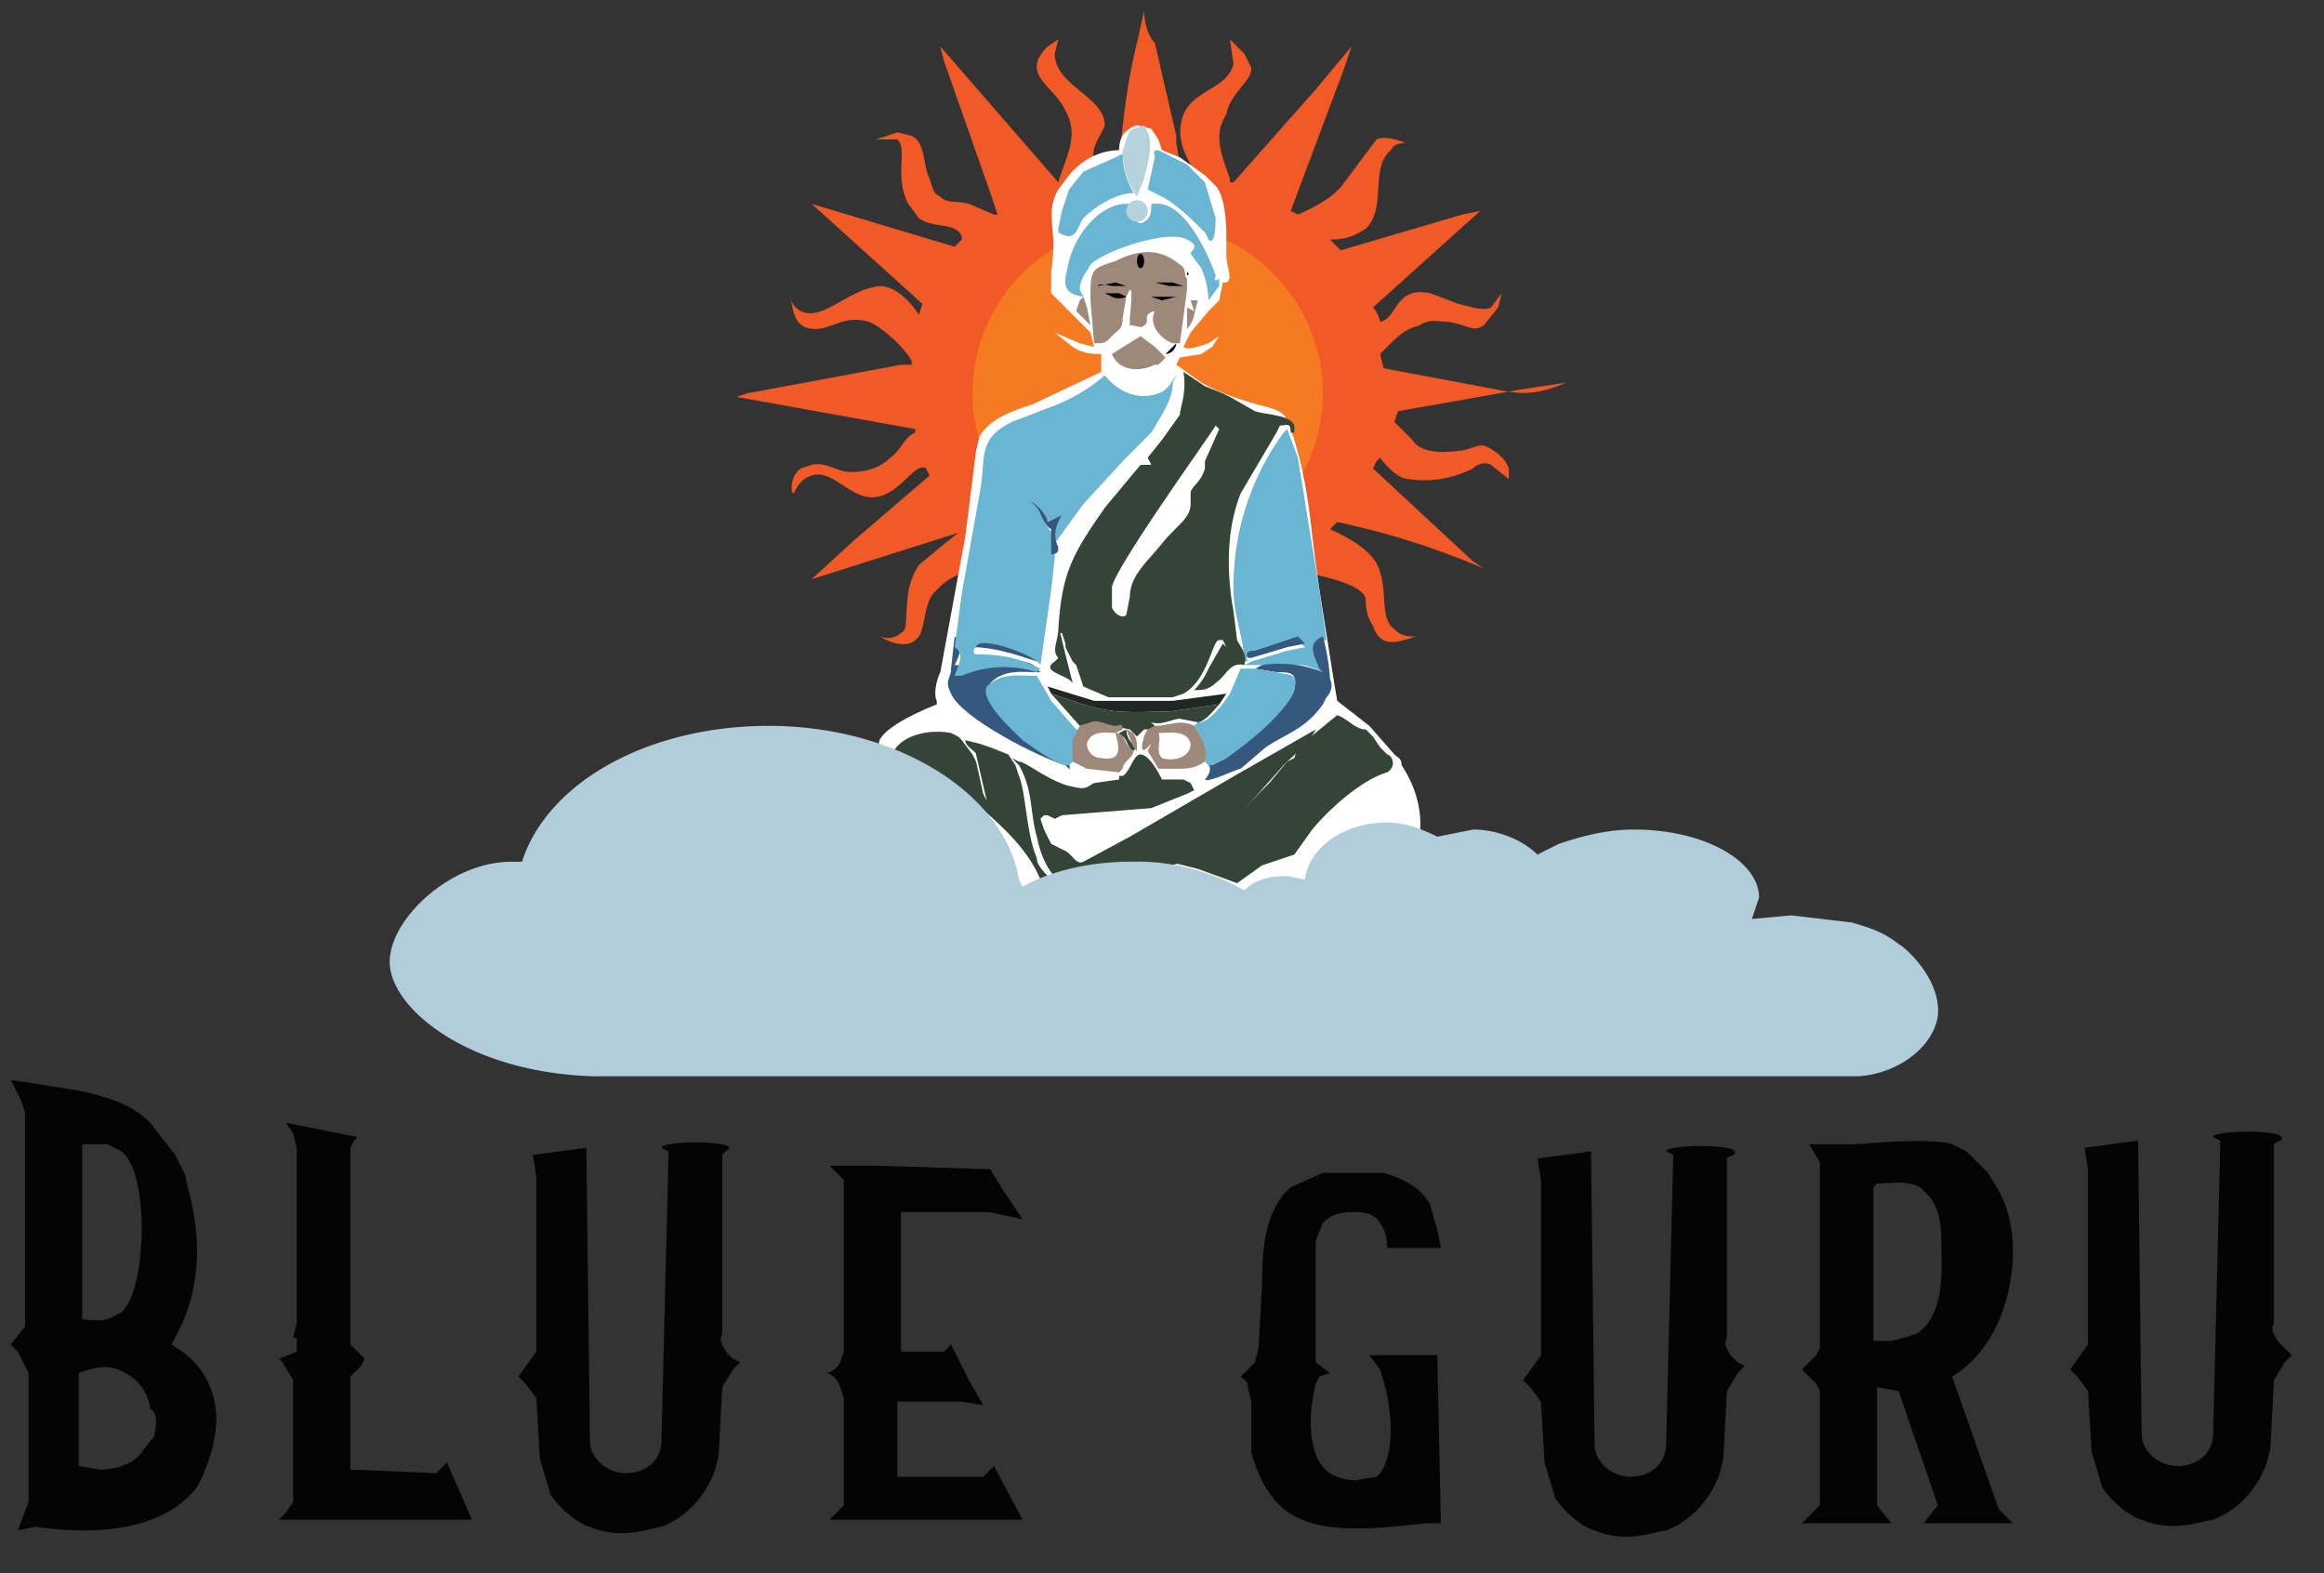
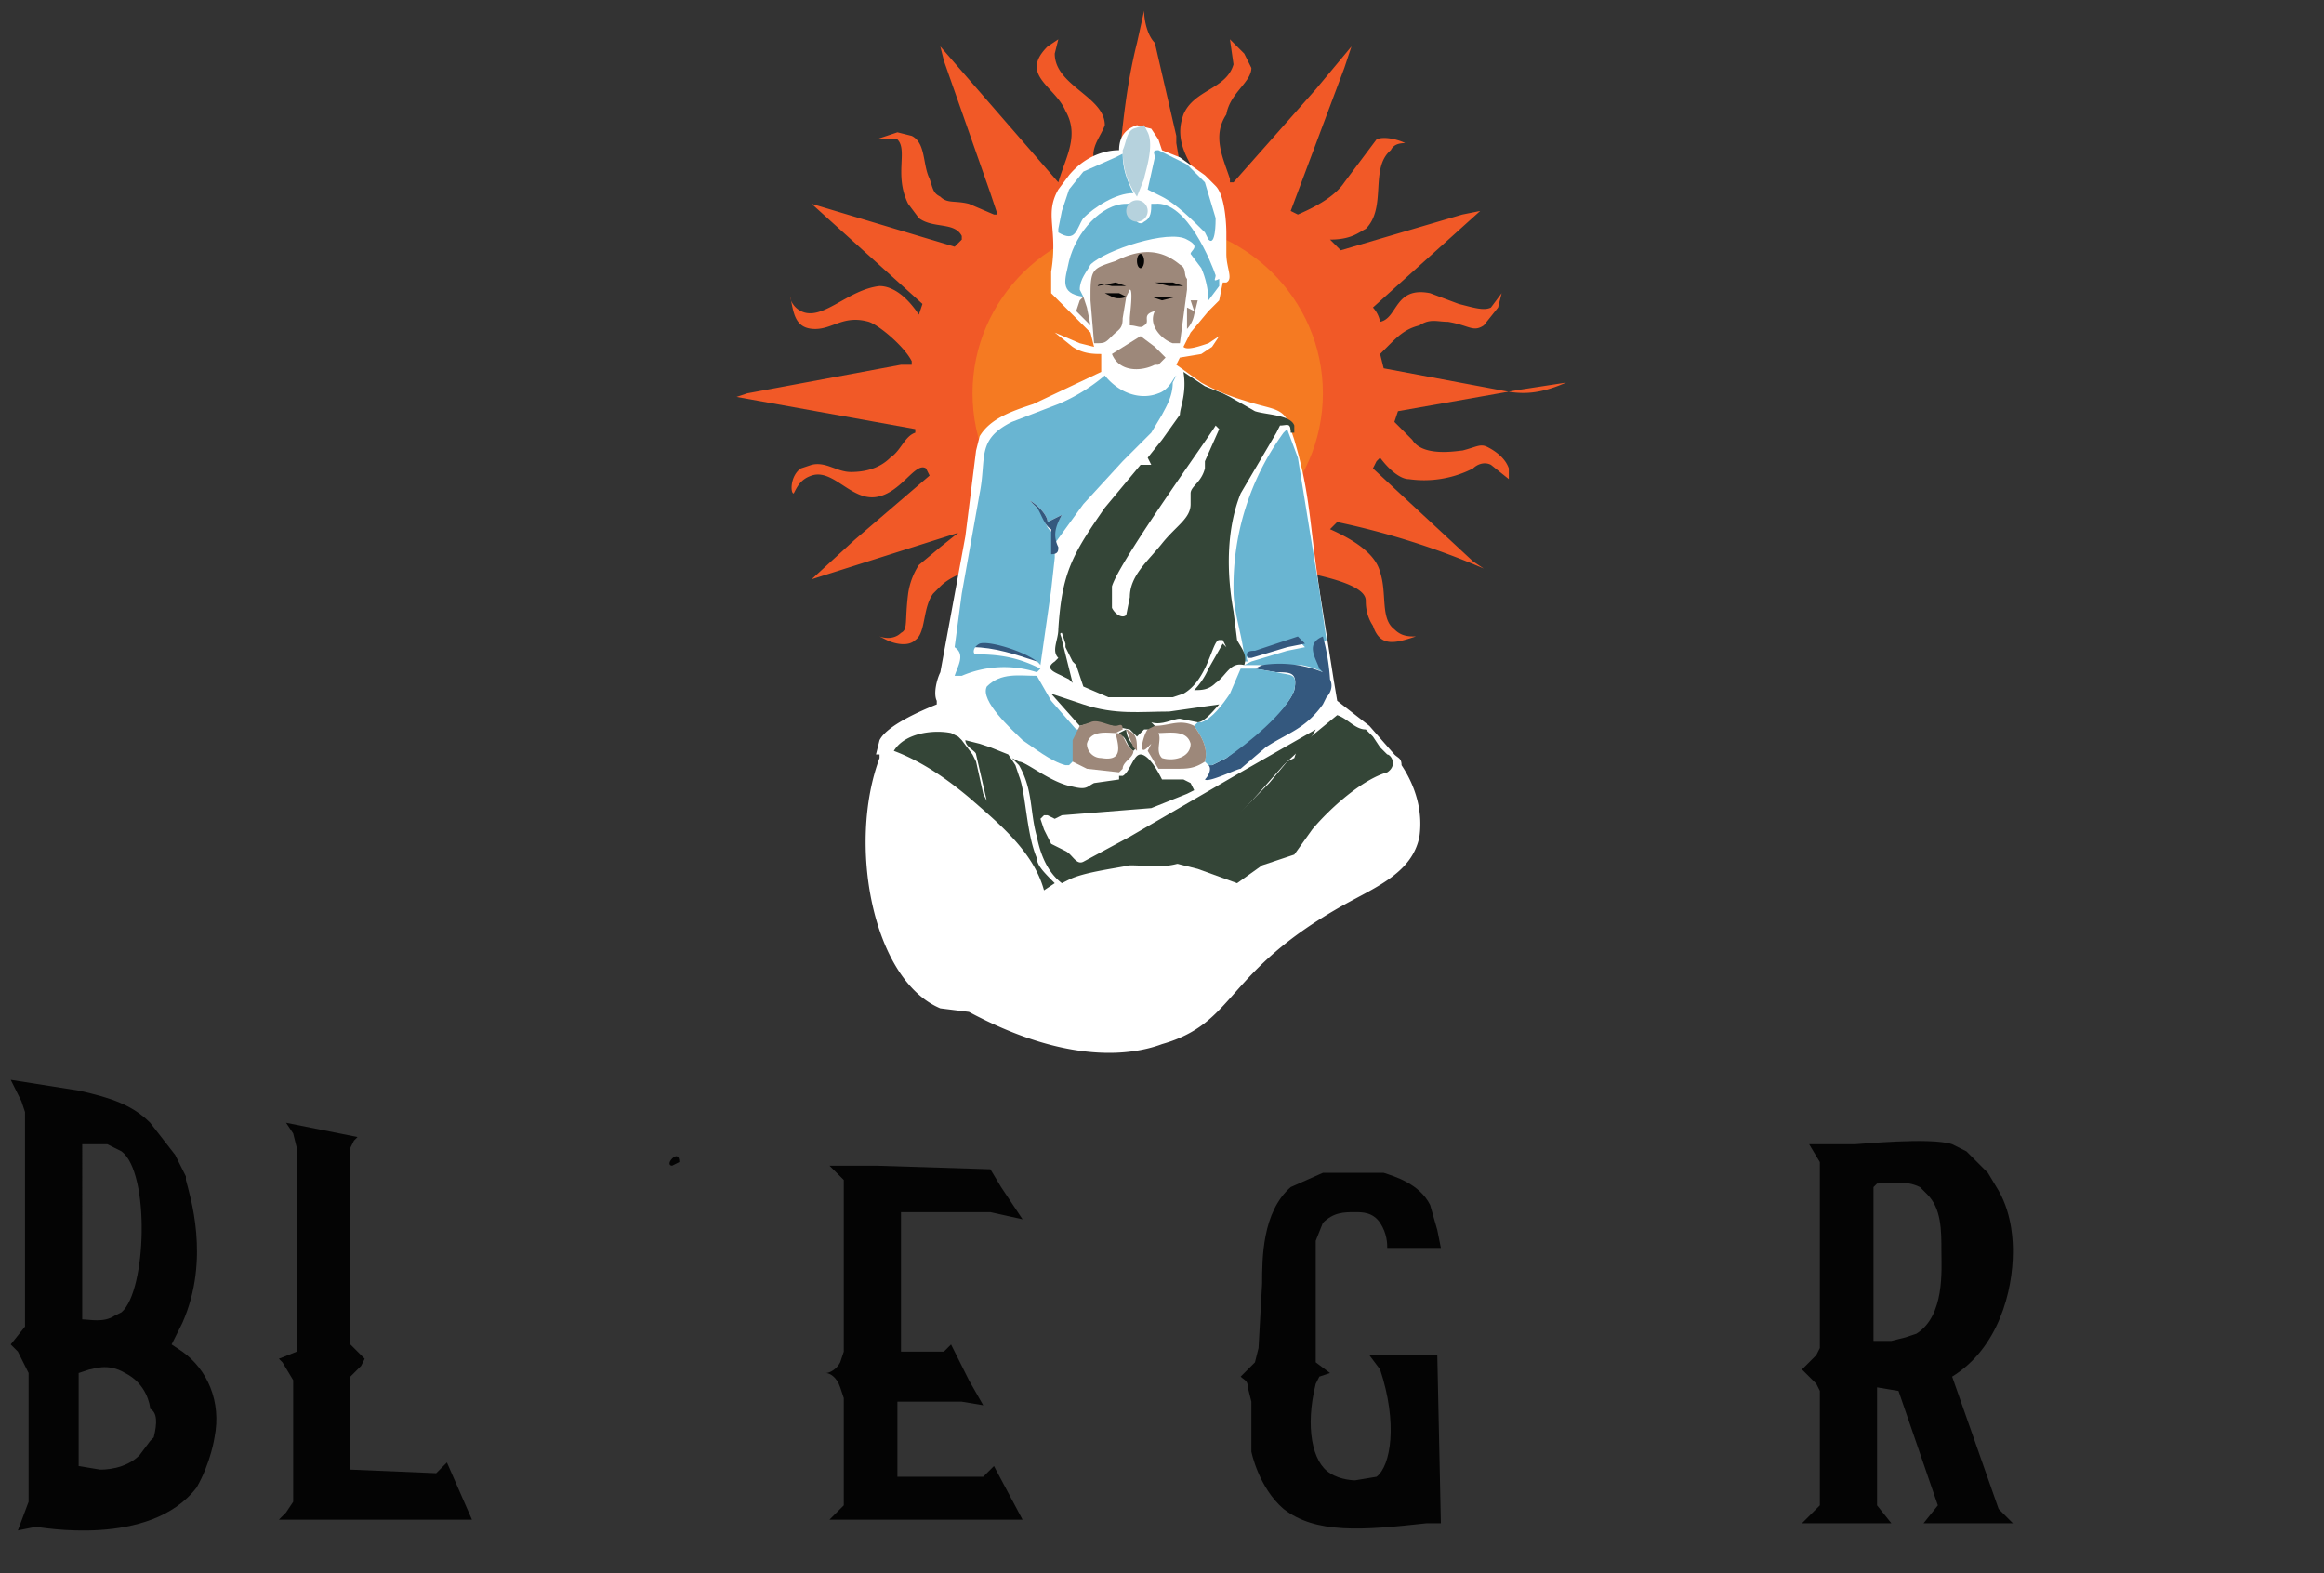
<svg xmlns="http://www.w3.org/2000/svg" width="65" height="44" fill="none">
  <rect width="100%" height="100%" fill="#333333" stroke="none" />
  <g clip-path="url(#a)">
    <path d="m41.9 10.9-3.2-.6-.1-.4.2-.2c.3-.3.5-.5.9-.6.3-.2.5-.1.8-.1.6.1.7.3 1 .1l.4-.5.1-.4-.3.4c-.2.1-.5 0-.9-.1l-.8-.3c-1-.2-.9.7-1.4.8a.8.8 0 0 0-.2-.4l3-2.7-.5.1-3.4 1-.3-.3c.6 0 .8-.2 1-.3.6-.6.1-1.7.7-2.2.1-.2.3-.2.5-.2h-.1c-.2-.1-.6-.2-.8-.1l-.3.4-.6.8c-.2.3-.6.6-1.3.9l-.2-.1 1.5-4 .2-.6-1 1.2-2.3 2.6h-.1V5c-.2-.6-.5-1.2-.1-1.8.1-.6.7-.9.7-1.3l-.2-.4-.4-.4.1.7c-.2.7-1.1.7-1.4 1.4-.1.3-.2.7.2 1.4h.1-.4l-.1-.6v-.2l-.6-2.6c-.2-.2-.3-.6-.3-.9l-.2.9c-.3 1.2-.4 2.3-.5 3.3h-.7c-.1-.4.2-.7.3-1 0-.8-1.4-1.1-1.4-2l.1-.4-.3.2c-.8.8.2 1.1.5 1.8.4.7 0 1.3-.2 2l-3.3-3.8.1.4 1.3 3.7.2.6h-.1l-.7-.3c-.4-.1-.6 0-.8-.2-.2-.1-.2-.2-.3-.5-.2-.4-.1-1-.5-1.2l-.4-.1-.6.2h.6c.3.3-.1 1 .3 1.8l.3.4c.4.3 1 .1 1.2.5v.1l-.2.2-4-1.2 3.1 2.8-.1.3c-.4-.6-.8-.8-1.1-.8-.9.1-1.6 1-2.2.7-.2-.1-.3-.3-.3-.4.1.4.1.9.7.9.5 0 .8-.4 1.5-.2.3.1 1 .7 1.2 1.1v.1h-.3l-4.3.8-.3.1 5 .9v.1c-.3.1-.4.5-.7.7-.3.3-.7.4-1.1.4-.4 0-.7-.3-1.1-.2l-.3.1c-.3.2-.3.7-.2.7.1-.2.2-.4.5-.5.6-.2 1.1.7 1.8.6.7-.1 1.1-1 1.4-.8l.1.2-2.1 1.8-1.2 1.1 4.1-1.3-.5.4-.6.5a2 2 0 0 0-.3.8c-.1.8 0 1-.2 1.1-.1.1-.3.2-.6.1l.2.1c.2.1.6.2.8 0 .3-.2.2-.9.5-1.3l.2-.2c.4-.4 1.2-.6 2-.6 1.1.8 2.4 1.2 3.9 1.2 1.4 0 2.6-.4 3.7-1.1 1.8.3 2.3.6 2.3.9 0 .1 0 .4.2.7.2.6.6.5 1.2.3-.2 0-.4 0-.6-.2-.4-.3-.2-1-.4-1.6-.1-.4-.5-.8-1.4-1.2l.2-.2c1.407.296 2.78.731 4.1 1.3l-.3-.2-2.8-2.6.1-.2.1-.1c.3.4.6.6.8.6a3 3 0 0 0 1.8-.3c.1-.1.3-.2.5-.1l.5.4v-.3c-.1-.3-.4-.5-.6-.6-.2-.1-.3 0-.7.1-.1 0-1.1.2-1.4-.3l-.3-.3-.2-.2.1-.3 3.4-.6 1.3-.2c-.9.4-1.4.3-1.9.2z" fill="#F15927" />
    <path d="M32.1 15.8c2.706 0 4.9-2.15 4.9-4.8 0-2.651-2.194-4.8-4.9-4.8-2.706 0-4.9 2.149-4.9 4.8 0 2.65 2.194 4.8 4.9 4.8z" fill="#F57A22" />
    <path d="m28.9 11.3 1.9-.9v-.5c-.2 0-.5 0-.8-.2l-.5-.4.7.3.4.1-.1-.4-.5-.5-.6-.6v-.6c.2-1.2-.2-1.6.2-2.3l.3-.4c.5-.6 1.1-.7 1.4-.7 0-.4.2-.6.5-.7l.4.1.2.3.1.3.5.2.7.5.2.2.1.1c.3.3.3 1.3.3 1.3v.6c0 .4.2.7 0 .8h-.1l-.1.5-.1.1-.2.2-.5.6-.2.4c.1.1.4 0 .7-.1l.3-.2-.2.3-.3.2-.6.1-.1.2.7.5c.38.21.783.377 1.2.5.6.2.9.2 1.1.4a.8.8 0 0 1 .2.4l.1.3c.5 1.7.4 2.4.8 4.8l.3 1.9.1.6.9.7.7.8c.1.1.2.1.2.3.4.6.6 1.3.5 2-.2 1-1.2 1.4-2.1 1.9-3.4 1.9-3 3.3-5.1 3.9-.8.3-2.6.6-5.4-.9l-.8-.1c-1.9-.8-2.6-4.6-1.7-7v-.1h-.1l.1-.4c.2-.4 1.1-.8 1.6-1v-.1c-.1-.2 0-.6.1-.8L27 15l.3-2.4.1-.4c.3-.5.9-.7 1.5-.9z" fill="#fff" />
    <path d="m36 12 .3.8.6 3.7.2 1.4c-.5.2-.2.6-.1.9a1.998 1.998 0 0 0-.6-.2h-1.6l.2-.1 1-.3.5-.1-.2-.2-1.2.4c-.1 0-.3 0-.2.2h-.1c0-.6-.3-1.3-.3-2a7.3 7.3 0 0 1 1.4-4.4l.1-.1z" fill="#69B5D2" />
-     <path d="M29.9 21.3c-.4 0-.9-.4-1.2-.7-.3-.3-1.2-1.1-1-1.5.4-.4.9-.3 1.4-.3l-.2-.2c-.3-.2-1-.1-1.4-.1l-.6.1h-.2c.1-.2.3-.6 0-.8l-.1.9c0 .3-.2.3 0 .7.3.7 2.5 1.8 3.2 2 .2.2.1.1.1-.1z" fill="#34587E" />
    <path d="M29 18.5v-.1c-.3-.3-1.4-.7-1.7-.6l-.1.3c.6 0 1.2.2 1.8.4z" fill="#34587E" />
    <path d="M32.9 10.5c-.1.1-.2.4-.5.5-.5.2-1.1 0-1.5-.5-.39.332-.828.601-1.3.8l-1.3.5c-1 .5-.7 1-.9 2l-.5 2.8-.2 1.5c.3.2.1.5 0 .8h.2a3 3 0 0 1 2.1-.1l.1-.1c-.6-.3-1.1-.4-1.8-.4-.1 0-.1-.2.1-.3.3-.1 1.5.3 1.7.6l.3-2.1.1-.9v-.7c-.2 0-.3-.4-.4-.6l-.3-.3c.2.1.5.4.5.6l.4-.2c-.1.2-.4.6-.2.8l.8-1.1 1.1-1.2.8-.8.3-.5c.1-.2.3-.5.3-.9l.1-.2z" fill="#69B5D2" />
    <path d="m29.7 14.4-.4.2c0-.2-.3-.5-.5-.6l.2.2c.1.1.2.5.4.6v.7c.2 0 .2-.1.2-.2-.2-.4 0-.7.1-.9zm7.5 4.6a6.002 6.002 0 0 0-.2-1.2c-.5.2-.2.6-.1.9l.1.1a3.2 3.2 0 0 0-1.7-.2l-.2.1.6.1c.4 0 .6 0 .5.5-.2.6-1.4 1.5-1.9 1.9l-.4.2h-.1c.1.1 0 .3-.1.4.1.1.9-.3 1-.3l.7-.6c.6-.4 1.1-.5 1.6-1.2l.1-.2c.1-.1.2-.3.1-.5zm-2.2-.6 1-.3.5-.1-.2-.2-1.2.4c-.1 0-.3 0-.2.2h.1z" fill="#34587E" />
    <path d="m30.1 20.4-.7-.8-.4-.7c-.5 0-1-.1-1.4.3-.2.4.7 1.2 1 1.5.3.2.8.6 1.2.7h.1l.1-.1.1-.5.2-.4h-.2zm5.6-1.6-.6-.1h-.4l-.3.7c-.2.3-.5.7-.8.8h-.1l-.1.1c.2.3.4.6.3 1l.1.1h.1l.4-.2c.6-.4 1.7-1.3 1.9-1.9.1-.5-.1-.4-.5-.5z" fill="#69B5D2" />
-     <path d="m32.8 19.6 1.5-.2-.2.3-1.4.2c-.8 0-1.5.1-2.4-.2l-.9-.3-.1-.2 1.3.4h2.2z" fill="#1F2722" />
-     <path d="M32.1 21c0-.1 0-.1 0 0zm.2-.4c.1-.1 0-.1 0-.1v.1z" fill="#344537" />
    <path d="m33 20.1.5.1c.2 0 .5-.4.6-.5l-1.4.2c-.8 0-1.5.1-2.4-.2l-.9-.3.8.9.4-.1 1 .2.2.2.2-.2h.1l.2.1v-.2l-.1-.1c.3.1.6-.1.8-.1z" fill="#344537" />
    <path d="m31.5 20.4-.2.1v.1c.2-.1.2.3.4.4l.1-.1a.6.6 0 0 1-.3-.5zm4.4 1c.3-.3.7-.6.9-1l-2.1 1.2-3.1 1.8-1.3.7c-.2.1-.3-.2-.5-.3l-.4-.2-.2-.4-.1-.3.1-.1h.1l.2.1.2-.1 2.5-.2 1-.4.2-.1-.1-.2-.2-.1h-.6c-.3-.6-.5-.7-.6-.7-.2 0-.3.5-.5.6h-.1v.1l-.7.1c-.2.1-.2.2-.6.1-.6-.1-1.3-.7-1.5-.7l-.2-.1-.1-.1-.5-.2-.3-.1-.4-.1c0 .2.3.3.3.4l.3 1.3-.1-.2-.2-.9-.1-.2-.3-.4-.1-.1-.2-.1c-.5-.1-1.3 0-1.6.5.8.3 1.5.8 2.1 1.3.8.7 1.8 1.5 2.1 2.6l.3-.2c-.3-.3-.5-.5-.5-.7-.3-.7-.3-1.8-.5-2.3l-.1-.3-.2-.3.3.3c.4.7.3 1.3.5 2 .1.5.3 1 .7 1.3l.2-.1c.4-.2 1.2-.3 1.7-.4.5 0 1 .1 1.5-.1.9-.5 2-1.8 2.8-2.7z" fill="#344537" />
    <path d="m38.8 21.1-.2-.2-.2-.3-.2-.2c-.3 0-.5-.3-.8-.4l-1.1.9-.1.3-.2.1-.5.6c-.8.8-1.7 1.8-2.8 2.2l.8.2 1.1.4.7-.5.9-.3.5-.7c.5-.6 1.4-1.4 2.1-1.6.3-.2.1-.5 0-.5zm-9.1-2.2.2.1.1.1-.3-1.2c0-.1-.1-.2 0-.2l.1.3v.1l.2.4.1.1.2.6.7.3h1.8l.3-.1c.7-.4.8-1.5 1-1.5h.1l.1.2-.1-.1-.4.7a2 2 0 0 1-.4.6c.2 0 .4 0 .6-.2.3-.2.4-.6.8-.5.1-.3-.1-.5-.2-.7l-.1-.8c-.2-1.1-.2-2.3.2-3.3l1-1.7.1-.2c.2 0 .3-.1.3.2h.1v-.2c-.1-.3-.8-.3-1.1-.4l-.7-.4-.2-.1-.5-.2-.6-.4c.1.6-.1 1-.1 1.2l-.5.7-.4.5.1.2h-.3l-1 1.2c-.9 1.3-1.2 1.8-1.3 3.4 0 .3-.2.6 0 .8l-.1.1c-.3.2 0 .3.2.4zm1.4-1.9v-.6c.2-.7 2.8-4.3 2.9-4.5l.1.1-.4.9v.2c-.1.4-.4.5-.4.7v.3c0 .4-.4.6-.8 1.1-.4.5-.9.9-.9 1.5l-.1.5c-.1.1-.3 0-.4-.2zm3.1-5.7c.1.1.1.1 0 0z" fill="#344537" />
    <path d="M31.2 20.5c.1.4.2.8-.4.7a.4.4 0 0 1-.4-.4c.1-.4.6-.3.8-.3l.2-.1c0-.2-.1-.1-.2-.1-.2 0-.5-.2-.7-.1l-.3.1-.2.4v.6l.4.2.9.1.1-.1c0-.2.3-.3.3-.5-.3-.2-.2-.5-.5-.5zm.3-.1.2.5.1.1c0-.3 0-.5-.3-.6zm1.9-.1c-.4-.2-.7 0-1.1 0l-.2.1c-.1.1-.3.8 0 .5l.1-.1-.1.2.3.5h.5c.3 0 .5 0 .8-.2.1-.4-.1-.7-.3-1zm-.9.9c-.2-.2 0-.5-.1-.7.3 0 .8-.1.9.3 0 .4-.5.5-.8.4zm-2-12.1-.4-.4.1-.3.1-.1.1.3.1.5zm2.1.9-.2.2h-.1c-.4.2-1 .2-1.2-.3l.8-.5.4.3.3.3z" fill="#9D887A" />
    <path d="M33.2 7.8v.3L33 9.6h-.2c-.3-.1-.7-.5-.5-.9-.4.1-.1.3-.3.4-.1.1-.2 0-.4 0v-.2c0-.1.1-.8 0-.8l-.1.2-.1.6c0 .3-.1.3-.3.5-.2.2-.2.2-.5.2l-.1-1.2v-.2c0-.7.1-.7.7-.9.6-.3 1.2-.4 1.8.1.2.1.1.3.2.4zm.2 1a.8.8 0 0 1-.2.4v-.6l.2.1-.1-.3h.2l-.1.4z" fill="#9D887A" />
-     <path d="M33.2 7.7c0 .1 0 .1 0 0v-.1c.1.1 0 .1 0 .1zm-.3 1.9-.3.3c.2 0 .3-.2.3-.3zm31 28.1-.2-.2c-.1-.2-.2-.3-.1-.5v-5c.1-.1.3-.1.2-.2 0-.2-1.9-.2-1.9 0l.2.1-.2 8.2c0 .5-.4.9-1 .9-.5 0-1-.4-1-.9l-.1-8.2-1.5.2.1.6v4.9l-.5.7.2.2.3.4.1 1.7.3 1c.4.6 1 .9 1.1.9.9.4 1.8 0 2 0 .8-.3 1.3-1 1.5-1.6l.1-.4.1-1.9.3-.5.2-.2-.2-.2zm-15.3.4-.2-.2c-.1-.2-.2-.3-.1-.5v-5c.1-.1.3-.1.2-.2 0-.2-1.9-.2-1.9 0l.2.1-.2 8.1c0 .5-.4.9-1 .9-.5 0-1-.4-1-.9l-.1-8.2-1.5.2.1.6v4.9l-.5.7.2.2.3.4.1 1.7.3 1c.4.6 1 .9 1.1.9.9.4 1.8 0 2 0 .8-.3 1.3-1 1.5-1.6l.1-.4.1-1.9.3-.5.2-.2-.2-.1zM20.5 38l-.2-.2c-.1-.2-.2-.3-.1-.5v-5l.2-.2c0-.2-1.9-.2-1.9 0l.2.1-.2 8.1c0 .5-.4.9-1 .9-.5 0-1-.4-1-.9l-.1-8.2-1.5.2.1.6v4.9l-.5.7.2.2.3.4.1 1.7.3 1c.4.6 1 .9 1.1.9.9.4 1.8 0 2 0 .8-.3 1.3-1 1.5-1.6l.1-.4.1-1.9.3-.5.2-.2-.2-.1zm-12-.5v-.3l-.1-.1c.1-.1 0-.1-.1-.1l-.1.4.3.1z" fill="#040404" />
    <path d="M19 32.5c0-.2-.1-.2-.2-.1s-.1.2 0 .2l.2-.1zm1 0c0-.1 0-.1 0 0zM8.6 37.7v-.3l-.1-.1v.3l.1.1zm47.3 4.5-1.3-3.7c1.3-.8 1.7-2.4 1.7-3.5 0-.2 0-1-.4-1.7l-.3-.5-.1-.1-.2-.2-.3-.3-.4-.2c-.6-.2-2.6 0-2.7 0h-1.3l.3.5v5.2l-.1.2-.4.4.4.4.1.2v3.2l-.5.5h2.5l-.4-.5v-3.3l.6.1 1.1 3.2-.4.5h2.5l-.4-.4zm-3.5-4.7v-4.3l.1-.1c.4 0 .8-.1 1.2.1l.2.2c.4.4.4 1 .4 1.6 0 .5.1 1.8-.7 2.3l-.3.1-.4.1h-.5zm-12.2.4h-1.9l.3.4c.5 1.5.3 2.7-.1 3l-.6.1s-.4 0-.7-.2c-.5-.3-.7-1.3-.4-2.5l.1-.2.3-.1-.4-.3v-3.4l.2-.5c.3-.3.6-.3.9-.3.2 0 .5 0 .7.3.2.3.2.6.2.7h1.5l-.1-.5-.2-.7c-.3-.6-1-.8-1.3-.9H37l-.9.4c-.8.7-.8 2-.8 2.7l-.1 1.8-.1.4-.4.4c.1.1.2.1.2.3l.1.4v1.4s.2 1 .9 1.6c.9.7 2.2.6 4 .4h.4l-.1-4.7zM27.8 41l-.3.3h-2.4v-2.1h1.8l.6.1-.4-.7-.5-1-.2.2h-1.2v-3.9h2.5l.9.2-.6-.9-.3-.5-3.2-.1h-1.3l.4.4v4.8l-.1.3c-.1.2-.3.3-.4.3.1 0 .3.1.4.4l.1.3v3l-.2.2-.2.2h5.4l-.8-1.5z" fill="#040404" />
    <path d="m13.2 42.5-.7-1.6-.3.3-2.4-.1v-2.6l.3-.3.1-.2-.1-.1-.3-.3v-5.5l.1-.2.1-.1-2-.4.2.3.1.4v5.7l-.5.2.1.1.3.5V42l-.2.3-.2.2h5.4zm-8.1-4.7-.3-.2.3-.6c.8-1.8.2-3.6.1-4v-.1l-.3-.6-.7-.9c-.5-.5-1.1-.7-2-.9l-1.9-.3.3.6.1.3v6l-.4.5.2.2.3.6V42l-.3.8.5-.1c.1 0 3.2.6 4.5-1.1.4-.7.5-1.4.5-1.4.2-1-.2-1.9-.9-2.4zM2.3 32H3l.4.2c.8.6.7 3.9 0 4.5l-.2.1c-.3.2-.7.1-.9.1V32zm2 8.2-.1.1-.3.4c-.4.4-1 .4-1.1.4l-.6-.1v-2.6l.3-.1c.1 0 .5-.2 1 .1.6.3.7.9.7 1 .2.1.2.4.1.8zM31.5 8.3s-.2.1-.4 0l-.2-.1h.4l.2.1zm1.4 0-.4.1-.3-.1h.7zm-.6-.4h.5l.3.1h-.4l-.4-.1zm-1.6.1.5-.1.3.1h-.4c-.4-.1-.4 0-.4 0zM31.9 7.5c.055 0 .1-.09.1-.2 0-.11-.045-.2-.1-.2-.055 0-.1.09-.1.2 0 .11.045.2.1.2z" fill="#040404" />
-     <path d="M53.1 26.4c-.5-.4-1-.5-1.3-.6l-1.7-.2-1.1.1.2-.6c0-1-1.5-1.9-3.5-1.9-.8 0-1.5.2-2.1.4l-.6.3c-.4-.4-1.1-.7-1.8-.7l-1 .2c-.4-.2-.9-.4-1.4-.4-1.2 0-2.2.7-2.3 1.6l-.5-.1c-.5 0-.9.1-1.2.4a6.001 6.001 0 0 0-3.2-.8c-1.2 0-2.3.3-3 .7l-.1-.2c-.4-2.4-3.4-4.3-7-4.3-3.4 0-6.2 1.6-6.9 3.8h-.3c-1.7 0-3.4 1.6-3.4 2.8 0 1.3 2.2 3.1 5.7 3.2H52c1.2-.1 2.1-.9 2.2-1.7.1-1-.9-1.9-1.1-2z" fill="#B1CDDB" />
    <path d="M30.3 6.1c.3-.3.9-.7 1.4-.7-.2-.4-.3-.7-.3-1.1l-.2.1-.9.4-.4.5-.2.6-.1.5v.1c.5.3.5-.1.7-.4zm3.4.4.1.2c.2.2.2-.5.2-.6l-.3-1-.1-.1-.4-.4-.8-.4c-.2 0-.1.1-.1.2l-.2.9.4.2c.4.2.9.7 1.2 1z" fill="#69B5D2" />
    <path d="M34 7.7c-.1-.3-.8-2.1-1.7-2h-.1c0 .2 0 .4-.2.5-.1.1-.2 0-.2 0l-.1-.1-.1-.1v-.3h-.1c-.7 0-1.4.8-1.6 1.6-.1.5-.3.9.4 1l-.1-.2c0-.3.2-.5.3-.7.4-.4 2.2-1 2.7-.7.4.2.1.3.1.4l.3.4c.124.284.192.59.2.9l.3-.4v-.2c-.2.1-.1 0-.1-.1z" fill="#69B5D2" />
    <path d="M31.8 6.2a.3.3 0 1 0 0-.6.3.3 0 0 0 0 .6zM31.7 3.6c-.2.1-.2.4-.3.6 0 .6.2 1 .4 1.3L32 5c0-.1.3-.9.1-1.3l-.1-.2-.3.1z" fill="#B6D2DD" />
  </g>
  <defs>
    <clipPath id="a">
      <path fill="#fff" d="M0 0h64.4v43.3H0z" />
    </clipPath>
  </defs>
</svg>